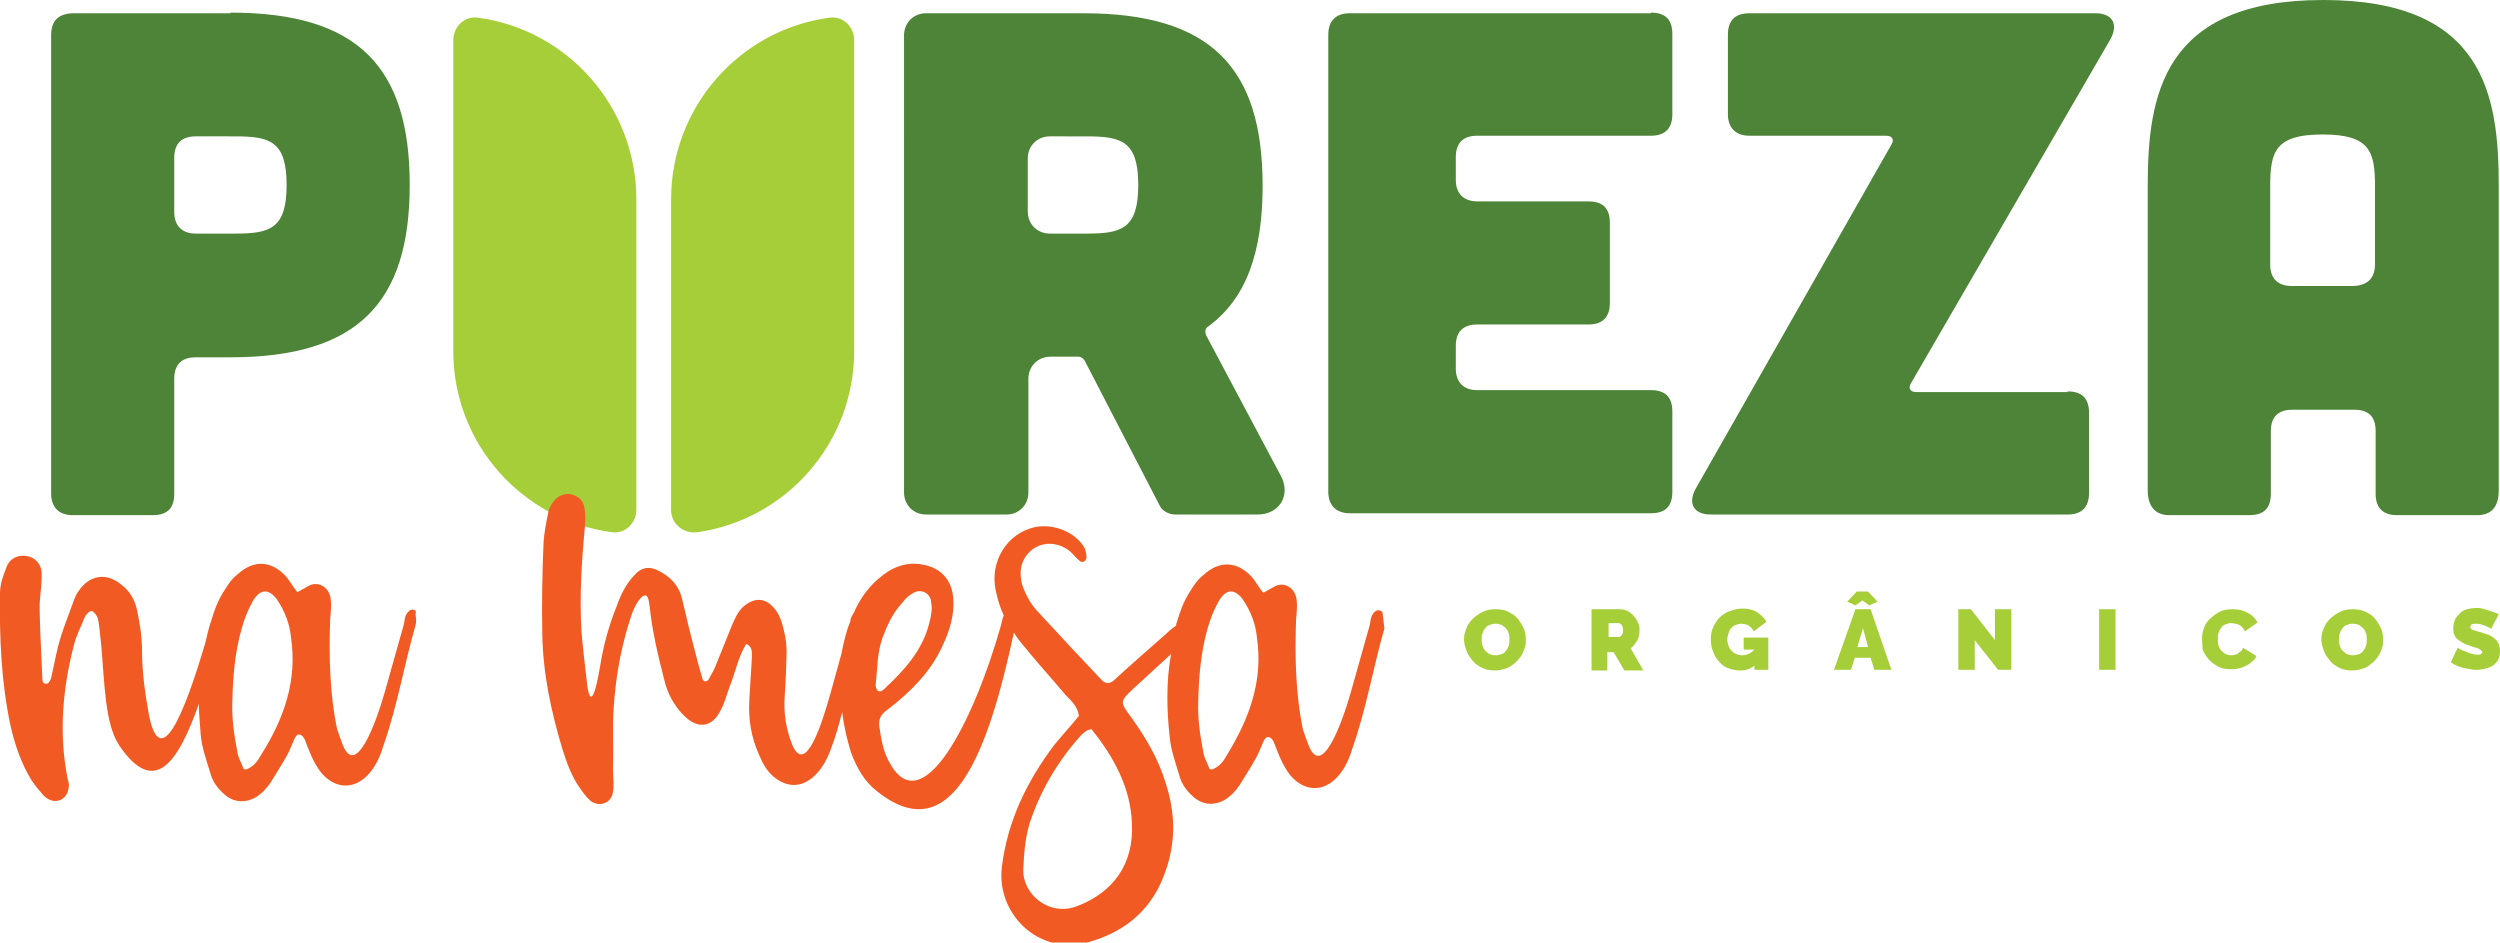
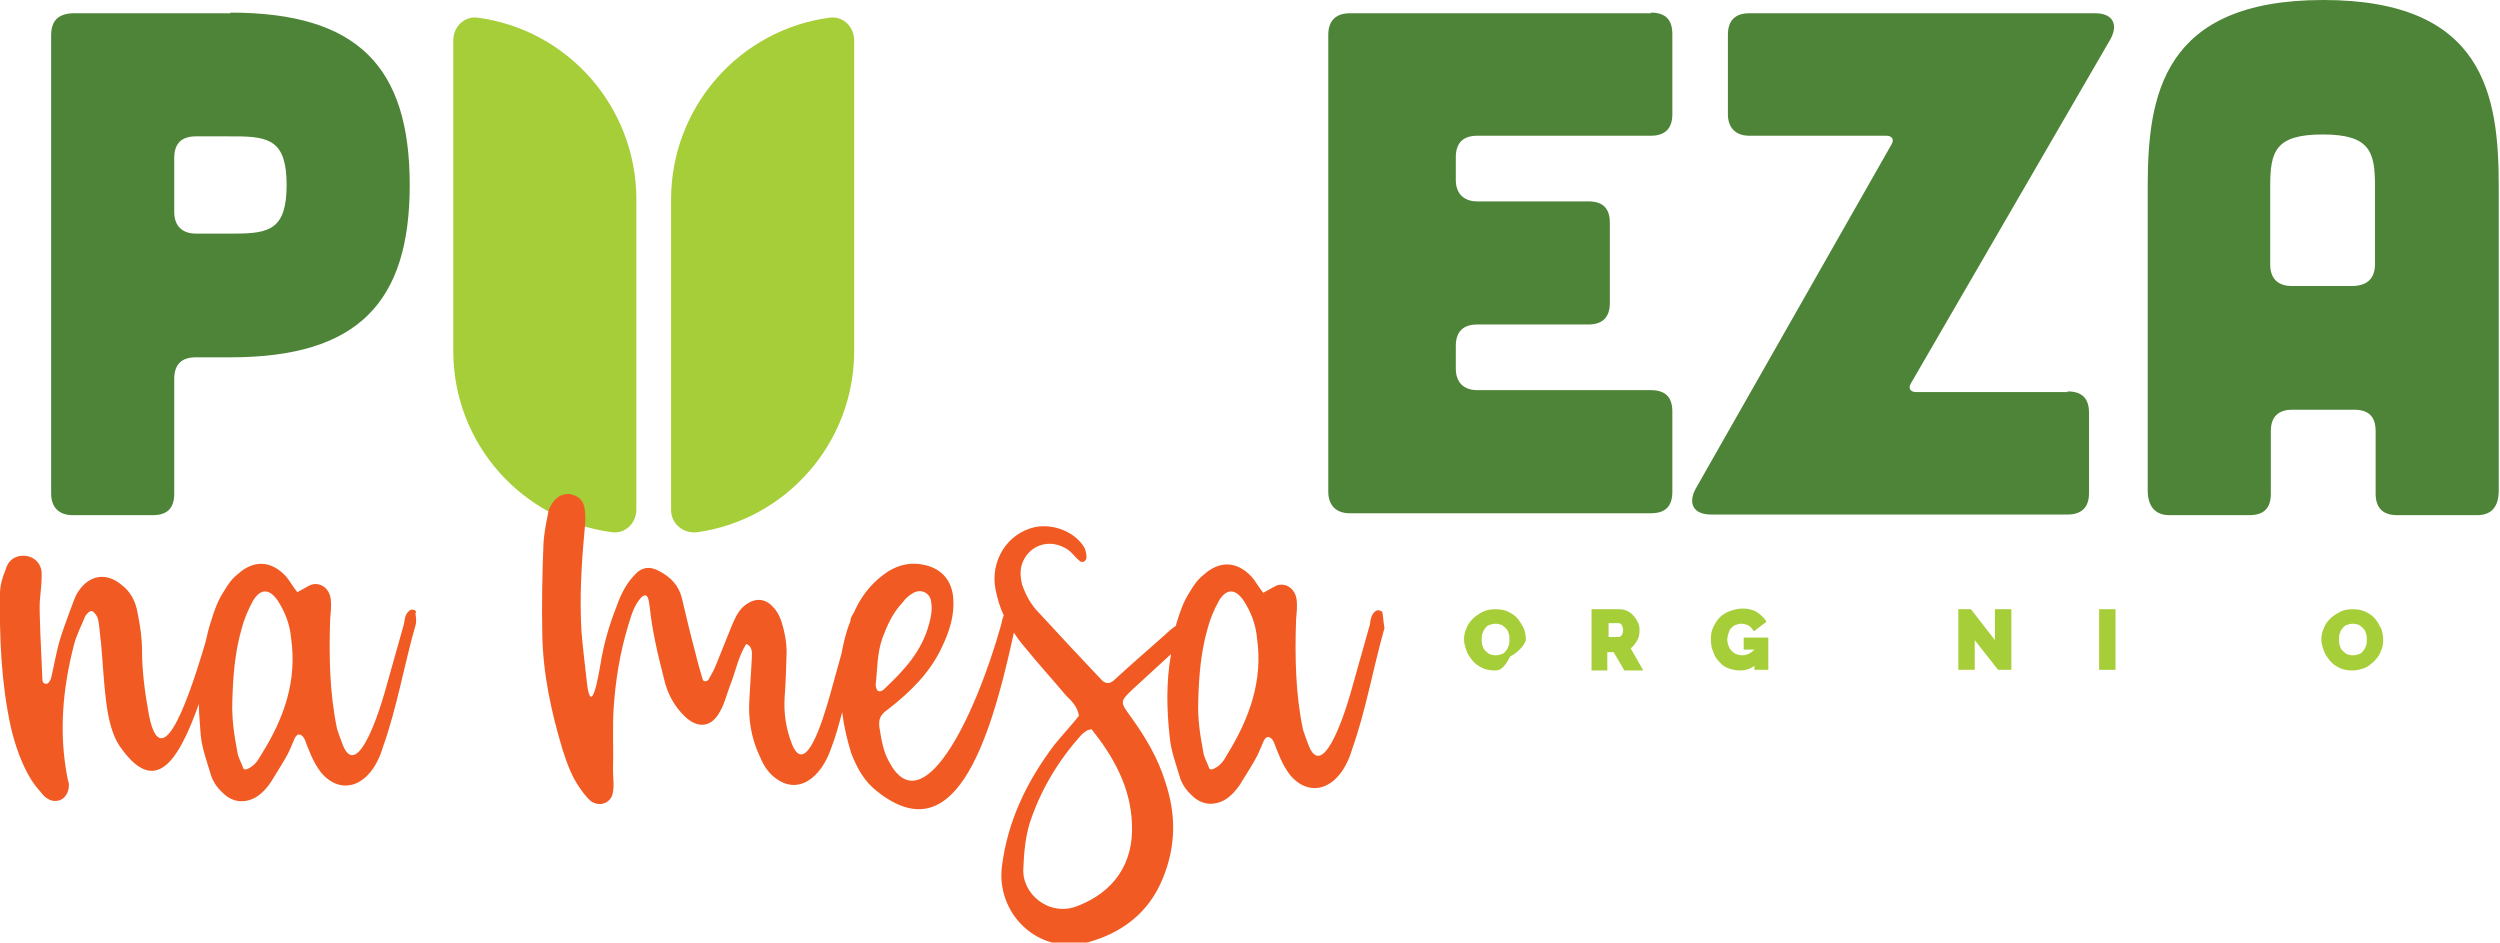
<svg xmlns="http://www.w3.org/2000/svg" version="1.1" id="Layer_1" x="0px" y="0px" viewBox="0 0 396 149.3" style="enable-background:new 0 0 396 149.3;" xml:space="preserve">
  <style type="text/css">
	.st0{fill:#4D8438;}
	.st1{fill:#A6CE39;}
	.st2{fill:#F15A22;}
</style>
  <g>
    <path class="st0" d="M36.5,2c20.2,0,28.4,8.6,28.4,27.3c0,18.6-8.2,27.3-28.4,27.3H31c-2.2,0-3.4,1.1-3.4,3.4v18.2   c0,2.3-1.1,3.4-3.4,3.4H11.5c-2.2,0-3.4-1.3-3.4-3.4V5.6c0-2.3,1.1-3.4,3.4-3.5H36.5z M37.2,37c5.5,0,8.2-0.7,8.2-7.7   c0-7-2.7-7.7-8.2-7.7H31c-2.2,0-3.4,1.1-3.4,3.4v8.6c0,2.2,1.3,3.4,3.4,3.4H37.2z" />
-     <path class="st0" d="M202.9,75.4c1.6,3-0.2,6.1-3.7,6.1h-13c-1.1,0-2.2-0.6-2.6-1.6l-11.8-22.8c-0.2-0.3-0.6-0.6-0.9-0.6h-4.5   c-2,0-3.5,1.5-3.5,3.5v18c0,2-1.5,3.5-3.5,3.5h-12.7c-2,0-3.5-1.5-3.5-3.5V5.6c0-2,1.5-3.5,3.5-3.5h24.9c20.2,0,28.4,8.6,28.4,27.3   c0,10.6-2.6,17.9-8.6,22.3c-0.5,0.3-0.6,0.9-0.3,1.5L202.9,75.4z M166.3,21.6c-2,0-3.5,1.5-3.5,3.5v8.4c0,2,1.5,3.5,3.5,3.5h5.8   c5.5,0,8.2-0.7,8.2-7.7c0-7-2.7-7.7-8.2-7.7H166.3z" />
    <path class="st0" d="M261.5,2c2.3,0,3.4,1.1,3.4,3.4v12.7c0,2.2-1.1,3.4-3.4,3.4H234c-2.2,0-3.4,1.1-3.4,3.4v3.6   c0,2.2,1.3,3.4,3.4,3.4h17.6c2.3,0,3.4,1.1,3.4,3.4v12.7c0,2.2-1.1,3.4-3.4,3.4H234c-2.2,0-3.4,1.1-3.4,3.4v3.6   c0,2.2,1.3,3.4,3.4,3.4h27.5c2.3,0,3.4,1.1,3.4,3.4v12.7c0,2.3-1.1,3.4-3.4,3.4h-47.7c-2.2,0-3.4-1.3-3.4-3.4V5.5   c0-2.3,1.3-3.4,3.4-3.4H261.5z" />
    <path class="st0" d="M327.5,62c2.3,0,3.4,1.1,3.4,3.4v12.7c0,2.2-1.1,3.4-3.4,3.4H271c-2.7,0-3.7-1.7-2.4-4.1l31-54.5   c0.5-0.8,0.1-1.4-0.8-1.4h-21.7c-2.2,0-3.4-1.3-3.4-3.4V5.5c0-2.3,1.2-3.4,3.4-3.4h54.8c2.7,0,3.7,1.7,2.4,4.1l-31.6,54.5   c-0.5,0.8-0.1,1.4,0.8,1.4H327.5z" />
    <path class="st0" d="M395.8,77.7c0,2.5-1.1,3.9-3.4,3.9h-12.7c-2.2,0-3.4-1.1-3.4-3.4v-9.9c0-2.3-1.1-3.4-3.4-3.4h-9.8   c-2.2,0-3.4,1.1-3.4,3.4v9.9c0,2.3-1.1,3.4-3.4,3.4h-12.7c-2.2,0-3.4-1.4-3.4-3.9V29.5c0-14.3,2.3-29.5,27.8-29.5   c25.6,0,27.8,15.2,27.8,29.5V77.7z M376.2,29.5c0-5.5-0.8-8.2-8.3-8.2c-7.5,0-8.3,2.7-8.3,8.2v12.4c0,2.2,1.2,3.4,3.4,3.4h9.8   c2.3-0.1,3.4-1.3,3.4-3.5V29.5z" />
    <g>
      <path class="st1" d="M75.7,2.8c-2.1-0.3-3.9,1.4-3.9,3.6v49.2c0,14.7,10.9,26.8,25.1,28.7c2.1,0.3,3.9-1.4,3.9-3.6V31.6    C100.8,16.9,89.9,4.7,75.7,2.8z" />
    </g>
    <g>
      <path class="st1" d="M131.4,2.8c2.1-0.3,3.9,1.4,3.9,3.6v49.2c0,14.6-10.8,26.7-24.8,28.7c-2.2,0.3-4.2-1.3-4.2-3.5V31.6    C106.3,16.9,117.2,4.7,131.4,2.8z" />
    </g>
    <g>
      <path class="st2" d="M65.5,96.6c-0.2-0.1-0.5,0-0.6,0.1c-0.7,0.5-0.8,1.3-0.9,2.1l-3.1,11c-1.3,4.5-4.5,13.5-6.6,8.2    c-0.3-0.8-0.6-1.6-0.9-2.5c-1.2-5.7-1.3-11.6-1.1-17.5c0.1-1,0.2-2.1,0.1-3c-0.2-2.1-2.1-3-3.5-2.2c-0.5,0.3-1.1,0.6-1.8,1    c-0.8-1-1.2-1.8-1.8-2.5c-2.3-2.5-5.1-2.7-7.7-0.3c-0.9,0.7-1.5,1.6-2.1,2.6c-1,1.5-1.6,3.2-2.1,4.9c-0.4,1.1-0.6,2.3-0.9,3.4    c-3.4,11.5-7.1,20.3-8.9,11.4c-0.6-3.3-1.1-6.8-1.1-10.2c0-2.1-0.3-4-0.7-6c-0.3-1.8-1.1-3.4-2.6-4.5c-2.4-2-5.1-1.5-6.8,1.1    c-0.3,0.4-0.5,0.9-0.7,1.4c-1,2.8-2.2,5.6-2.8,8.6l-0.8,3.7c-0.1,0.3-0.4,0.9-0.7,0.9c-0.7,0.1-0.7-0.6-0.7-1    C6.5,103,6.2,96.8,6.3,95.3c0.1-1.4,0.3-2.7,0.3-4.1c0.1-1.7-0.9-2.8-2.2-3.1c-1.5-0.3-3,0.3-3.5,2.1C0.4,91.4,0,92.7,0,94    c-0.1,7.1,0.2,14.2,1.7,21.1c0.7,3,1.7,5.9,3.3,8.5c0.6,0.9,1.2,1.6,1.9,2.4c0.8,0.8,1.7,1.1,2.7,0.7c0.9-0.4,1.4-1.5,1.3-2.6    c-0.1-0.3-0.1-0.5-0.2-0.8c-1.4-7.1-0.8-14.1,1-21.1c0.4-1.6,1.2-3.1,1.8-4.6c0.3-0.4,0.7-0.9,1.1-0.8c0.4,0.2,0.8,0.8,0.9,1.2    c0.3,1.2,0.3,2.5,0.5,3.8c0.6,6.7,0.6,12.8,2.9,16.3c5.6,8.2,9.3,2.7,12.6-6.6c0,1.7,0.2,3.3,0.3,5c0.2,2,0.9,3.9,1.5,5.9    c0.3,1.2,1,2.3,2,3.2c1.5,1.5,3.4,1.7,5.2,0.7c1-0.6,1.8-1.5,2.4-2.4c0.9-1.5,1.9-3,2.7-4.5c0.4-0.8,0.7-1.6,1.1-2.5    c0.2-0.3,0.4-0.7,0.9-0.5c0.3,0.1,0.5,0.4,0.7,0.8c0.3,0.8,0.6,1.6,1,2.5c0.4,0.9,0.9,1.8,1.5,2.6c3.2,3.9,8,2.4,9.9-4.1    c2.2-6.2,3.3-12.8,5.1-19.1c0.2-0.6,0.1-1.3,0-1.9C66,96.9,65.8,96.6,65.5,96.6z M41.4,119.5c-0.5,0.9-1,1.7-2,2.2    c-0.3,0.2-0.8,0.3-0.9-0.1c-0.3-0.9-0.8-1.6-0.9-2.5c-0.5-2.6-0.9-5.2-0.8-8c0.1-3.9,0.4-7.8,1.5-11.6c0.4-1.5,1-2.9,1.7-4.2    c1.2-2.1,2.6-2.1,3.9-0.3c1.2,1.8,2,3.8,2.2,6C47.1,107.8,45,113.8,41.4,119.5z" />
      <path class="st2" d="M219,97.1c0-0.2-0.3-0.4-0.5-0.4c-0.2-0.1-0.5,0-0.6,0.1c-0.7,0.5-0.8,1.3-0.9,2.1l-3.1,11    c-1.3,4.5-4.5,13.5-6.6,8.2c-0.3-0.8-0.6-1.6-0.9-2.5c-1.2-5.7-1.3-11.6-1.1-17.5c0.1-1,0.2-2.1,0.1-3c-0.2-2.1-2.1-3-3.5-2.2    c-0.5,0.3-1.1,0.6-1.8,1c-0.8-1-1.2-1.8-1.8-2.5c-2.3-2.5-5.1-2.7-7.7-0.3c-0.9,0.7-1.5,1.6-2.1,2.6c-1,1.5-1.6,3.2-2.1,4.9    c-0.1,0.2-0.1,0.3-0.1,0.5c-0.6,0.4-1.2,0.9-1.7,1.4c-2.7,2.4-5.5,4.8-8.2,7.3c-0.7,0.6-1.4,0.5-2-0.2c-3.3-3.5-6.6-7-9.8-10.5    c-1.3-1.3-2.1-2.8-2.7-4.5c-0.3-1.3-0.4-2.5,0.2-3.8c1.3-2.7,4.5-3.5,7.1-1.7c0.7,0.5,1.2,1.3,1.9,1.8c0.2,0.2,0.5,0.1,0.7,0    c0.2-0.2,0.3-0.4,0.3-0.6c0-0.5-0.1-1-0.3-1.5c-1.5-2.6-5-3.9-7.9-3.3c-4.4,1-7.1,5.4-6.2,9.9c0.3,1.5,0.7,2.8,1.3,4.1    c-0.2,0.4-0.3,0.9-0.4,1.4c-4.3,15.3-12.6,31.7-17.8,21.7c-0.9-1.6-1.2-3.5-1.5-5.4c-0.2-1.4,0.3-2.1,1.3-2.8    c3.5-2.7,6.7-5.8,8.6-9.9c1.2-2.5,2-5,1.8-7.7c-0.2-2.8-1.8-4.7-4.5-5.3c-2.1-0.5-4-0.1-5.8,1c-2.3,1.5-4,3.5-5.2,6    c-0.1,0.3-0.2,0.5-0.4,0.8c-0.2,0.3-0.4,0.7-0.4,1.1c-0.7,1.7-1.1,3.5-1.4,5.1l-1.8,6.5c-1.3,4.6-3.9,12.9-6,8    c-1-2.5-1.4-5.1-1.2-7.8c0.2-2.3,0.2-4.6,0.3-6.8c0-1.7-0.3-3.3-0.8-4.9c-0.3-0.9-0.7-1.7-1.3-2.3c-1.3-1.5-2.9-1.5-4.4-0.4    c-1.1,0.8-1.6,2-2.1,3.1c-0.9,2.2-1.8,4.5-2.7,6.7c-0.3,0.7-0.7,1.4-1.1,2.1c-0.3,0.3-0.8,0.3-0.9-0.1c-0.4-1.4-0.8-2.7-1.1-4    c-0.8-3-1.5-5.9-2.2-8.9c-0.5-2-1.8-3.3-3.5-4.2c-1.6-0.9-2.9-0.7-4.1,0.7c-1.4,1.5-2.2,3.3-2.9,5.3c-1.1,2.8-1.9,5.7-2.4,8.8    c-0.8,4.8-1.7,7.4-2.2,2.2c-0.3-2.6-0.6-5.1-0.8-7.6c-0.3-5.3,0-10.6,0.5-15.9c0.1-1.1,0.2-2.3,0-3.4c-0.1-1.1-0.8-1.9-1.8-2.2    c-1-0.4-2.3,0-3,0.9c-0.5,0.6-0.9,1.3-1,2.1c-0.3,1.5-0.6,3-0.7,4.5c-0.2,4.8-0.3,9.7-0.2,14.5c0.1,6.3,1.4,12.3,3.2,18.3    c0.7,2.2,1.5,4.4,2.8,6.2c0.5,0.7,1,1.4,1.7,2c1.4,1,3.3,0.3,3.5-1.5c0.2-1.1,0-2.2,0-3.4c0.1-3.3-0.1-6.6,0.1-9.8    c0.3-4.5,1-8.8,2.3-13.1c0.5-1.6,0.9-3.2,2.1-4.5c0.2-0.2,0.5-0.3,0.7-0.3c0.2,0.1,0.3,0.3,0.4,0.6c0.1,0.3,0.1,0.7,0.2,1.1    c0.4,3.9,1.3,7.7,2.3,11.6c0.5,2.2,1.6,4.3,3.3,5.9c2.1,2,4.3,1.7,5.6-0.9c0.7-1.2,1-2.6,1.5-3.9c0.9-2.2,1.3-4.6,2.6-6.7    c1,0.4,0.9,1.3,0.9,2c-0.1,2.3-0.3,4.6-0.4,6.8c-0.2,3.1,0.3,6.1,1.6,8.9c0.5,1.2,1.1,2.3,2.1,3.2c3.9,3.4,7.7,0.3,9.3-4.5    c0.7-1.8,1.2-3.7,1.7-5.6c0.3,2.4,0.8,4.4,1.4,6.4c0.9,2.4,2.1,4.6,4.2,6.2c11.9,9.4,17.6-6.6,21.6-25.2c0.5,0.8,1.1,1.6,1.8,2.4    c2.1,2.6,4.4,5.1,6.4,7.5c0.9,0.9,1.9,1.8,2.1,3.3c-1.2,1.5-2.6,3-3.9,4.6c-4.3,5.7-7.4,12-8.3,19.3c-0.9,7.3,5.6,14,13.5,12    c5.5-1.5,9.8-4.7,12-10.2c2.1-5.1,2.1-10.1,0.4-15.2c-1.2-3.9-3.2-7.2-5.5-10.4c-1.7-2.3-1.7-2.4,0.3-4.3l6.1-5.6    c-0.8,4.4-0.7,8.9-0.2,13.3c0.2,2,0.9,3.9,1.5,5.9c0.3,1.2,1,2.3,2,3.2c1.5,1.5,3.4,1.7,5.2,0.7c1-0.6,1.8-1.5,2.4-2.4    c0.9-1.5,1.9-3,2.7-4.5c0.4-0.8,0.7-1.6,1.1-2.5c0.2-0.3,0.4-0.7,0.9-0.5c0.3,0.1,0.5,0.4,0.7,0.8c0.3,0.8,0.6,1.6,1,2.5    c0.4,0.9,0.9,1.8,1.5,2.6c3.2,3.9,8,2.4,9.9-4.1c2.2-6.2,3.3-12.8,5.1-19.1C219.1,98.3,219.1,97.7,219,97.1z M139.8,101    c0.8-2.1,1.6-3.9,3.2-5.6c0.4-0.6,1-1.1,1.7-1.5c1.3-0.7,2.7,0.1,2.8,1.5c0.2,1.1,0,2.2-0.3,3.3c-1.1,4.4-4,7.5-7.2,10.5    c-0.3,0.3-0.7,0.4-1,0.2c-0.2-0.3-0.3-0.7-0.3-0.9C139,106,138.9,103.5,139.8,101z M179.3,130.5c0.3,6.3-2.9,10.8-8.6,13    c-4.5,1.8-8.9-1.9-8.6-6c0.1-2.4,0.3-4.8,1-7.1c1.7-5.2,4.5-9.9,8.2-14c0.3-0.3,0.6-0.5,0.9-0.7c0.2-0.1,0.3-0.1,0.7-0.2    C176.4,119.9,179.1,124.7,179.3,130.5z M194.4,119.5c-0.5,0.9-1,1.7-2,2.2c-0.3,0.2-0.8,0.3-0.9-0.1c-0.3-0.9-0.8-1.6-0.9-2.5    c-0.5-2.6-0.9-5.2-0.8-8c0.1-3.9,0.4-7.8,1.5-11.6c0.4-1.5,1-2.9,1.7-4.2c1.2-2.1,2.6-2.1,3.9-0.3c1.2,1.8,2,3.8,2.2,6    C200.1,107.8,197.9,113.8,194.4,119.5z" />
    </g>
    <g>
-       <path class="st1" d="M236.8,106.2c-0.7,0-1.4-0.1-2-0.4s-1.1-0.6-1.5-1.1c-0.4-0.5-0.8-1-1-1.6c-0.2-0.6-0.4-1.2-0.4-1.8    c0-0.6,0.1-1.2,0.4-1.8c0.2-0.6,0.6-1.1,1-1.5c0.4-0.4,1-0.8,1.6-1.1c0.6-0.3,1.3-0.4,2-0.4c0.7,0,1.4,0.1,2,0.4s1.1,0.6,1.5,1.1    c0.4,0.5,0.7,1,1,1.6c0.2,0.6,0.3,1.2,0.3,1.8c0,0.6-0.1,1.2-0.4,1.8c-0.2,0.6-0.6,1.1-1,1.5c-0.4,0.4-0.9,0.8-1.5,1.1    C238.2,106,237.5,106.2,236.8,106.2z M234.7,101.3c0,0.3,0,0.6,0.1,0.9c0.1,0.3,0.2,0.6,0.4,0.8c0.2,0.2,0.4,0.4,0.7,0.6    c0.3,0.1,0.6,0.2,1,0.2c0.4,0,0.7-0.1,1-0.2c0.3-0.1,0.5-0.3,0.7-0.6c0.2-0.2,0.3-0.5,0.4-0.8c0.1-0.3,0.1-0.6,0.1-0.9    c0-0.3,0-0.6-0.1-0.9s-0.2-0.6-0.4-0.8c-0.2-0.2-0.4-0.4-0.7-0.6c-0.3-0.1-0.6-0.2-1-0.2c-0.4,0-0.7,0.1-1,0.2    c-0.3,0.1-0.5,0.3-0.7,0.6c-0.2,0.2-0.3,0.5-0.4,0.8C234.7,100.7,234.7,101,234.7,101.3z" />
+       <path class="st1" d="M236.8,106.2c-0.7,0-1.4-0.1-2-0.4s-1.1-0.6-1.5-1.1c-0.4-0.5-0.8-1-1-1.6c-0.2-0.6-0.4-1.2-0.4-1.8    c0-0.6,0.1-1.2,0.4-1.8c0.2-0.6,0.6-1.1,1-1.5c0.4-0.4,1-0.8,1.6-1.1c0.6-0.3,1.3-0.4,2-0.4c0.7,0,1.4,0.1,2,0.4s1.1,0.6,1.5,1.1    c0.4,0.5,0.7,1,1,1.6c0.2,0.6,0.3,1.2,0.3,1.8c-0.2,0.6-0.6,1.1-1,1.5c-0.4,0.4-0.9,0.8-1.5,1.1    C238.2,106,237.5,106.2,236.8,106.2z M234.7,101.3c0,0.3,0,0.6,0.1,0.9c0.1,0.3,0.2,0.6,0.4,0.8c0.2,0.2,0.4,0.4,0.7,0.6    c0.3,0.1,0.6,0.2,1,0.2c0.4,0,0.7-0.1,1-0.2c0.3-0.1,0.5-0.3,0.7-0.6c0.2-0.2,0.3-0.5,0.4-0.8c0.1-0.3,0.1-0.6,0.1-0.9    c0-0.3,0-0.6-0.1-0.9s-0.2-0.6-0.4-0.8c-0.2-0.2-0.4-0.4-0.7-0.6c-0.3-0.1-0.6-0.2-1-0.2c-0.4,0-0.7,0.1-1,0.2    c-0.3,0.1-0.5,0.3-0.7,0.6c-0.2,0.2-0.3,0.5-0.4,0.8C234.7,100.7,234.7,101,234.7,101.3z" />
      <path class="st1" d="M252.1,106.1v-9.6h4.4c0.5,0,0.9,0.1,1.3,0.3c0.4,0.2,0.7,0.4,1,0.8c0.3,0.3,0.5,0.7,0.7,1.1    c0.2,0.4,0.2,0.8,0.2,1.2c0,0.6-0.1,1.1-0.4,1.6s-0.6,0.9-1,1.2l2,3.5h-3l-1.7-2.9h-1v2.9H252.1z M254.7,100.9h1.7    c0.2,0,0.3-0.1,0.5-0.3c0.1-0.2,0.2-0.4,0.2-0.8c0-0.3-0.1-0.6-0.2-0.8c-0.2-0.2-0.3-0.3-0.5-0.3h-1.6V100.9z" />
      <path class="st1" d="M278.1,105.3c-0.7,0.6-1.5,0.9-2.4,0.9c-0.6,0-1.2-0.1-1.8-0.3c-0.6-0.2-1.1-0.5-1.5-1    c-0.4-0.4-0.8-0.9-1-1.6c-0.3-0.6-0.4-1.3-0.4-2.1c0-0.7,0.1-1.3,0.4-1.9c0.3-0.6,0.6-1.1,1-1.5c0.4-0.4,1-0.8,1.6-1    c0.6-0.2,1.2-0.4,1.9-0.4c0.4,0,0.8,0,1.2,0.1c0.4,0.1,0.8,0.2,1.1,0.4c0.3,0.2,0.6,0.4,0.9,0.7s0.5,0.5,0.7,0.9l-2,1.5    c-0.2-0.4-0.5-0.7-0.8-0.9c-0.4-0.2-0.8-0.3-1.2-0.3c-0.3,0-0.6,0.1-0.9,0.2c-0.3,0.1-0.5,0.3-0.7,0.5c-0.2,0.2-0.3,0.5-0.4,0.8    c-0.1,0.3-0.2,0.7-0.2,1c0,0.4,0.1,0.7,0.2,1c0.1,0.3,0.3,0.6,0.5,0.8c0.2,0.2,0.4,0.4,0.7,0.5s0.6,0.2,0.9,0.2    c0.8,0,1.4-0.3,2-0.9h-1.7V101h3.9v5.1h-2.2V105.3z" />
-       <path class="st1" d="M293.9,96.5h2.4l3.3,9.6h-2.7l-0.6-1.9h-2.5l-0.6,1.9h-2.7L293.9,96.5z M292.6,95.3l1.5-1.6h1.8l1.5,1.6    l-1.3,0.6l-1.1-0.8l-1.1,0.8L292.6,95.3z M295.9,102.5l-0.8-3l-0.9,3H295.9z" />
      <path class="st1" d="M312.8,101.4v4.7h-2.6v-9.6h2l3.8,4.9v-4.9h2.6v9.6h-2.1L312.8,101.4z" />
      <path class="st1" d="M332.5,106.1v-9.6h2.6v9.6H332.5z" />
-       <path class="st1" d="M348.8,101.2c0-0.6,0.1-1.2,0.3-1.7c0.2-0.6,0.5-1.1,1-1.5c0.4-0.4,0.9-0.8,1.5-1.1c0.6-0.3,1.3-0.4,2.1-0.4    c0.9,0,1.7,0.2,2.4,0.6c0.7,0.4,1.2,0.9,1.5,1.5l-2,1.4c-0.1-0.2-0.2-0.4-0.4-0.6c-0.1-0.2-0.3-0.3-0.5-0.4    c-0.2-0.1-0.4-0.2-0.6-0.2c-0.2,0-0.4-0.1-0.6-0.1c-0.4,0-0.7,0.1-1,0.2c-0.3,0.1-0.5,0.3-0.7,0.6c-0.2,0.2-0.3,0.5-0.4,0.8    c-0.1,0.3-0.1,0.6-0.1,0.9c0,0.3,0,0.7,0.1,1c0.1,0.3,0.2,0.6,0.4,0.8c0.2,0.2,0.4,0.4,0.7,0.6c0.3,0.1,0.6,0.2,0.9,0.2    c0.2,0,0.4,0,0.6-0.1c0.2,0,0.4-0.1,0.5-0.2s0.3-0.2,0.5-0.4c0.1-0.1,0.3-0.3,0.3-0.5l2.1,1.3c-0.1,0.4-0.4,0.7-0.7,0.9    c-0.3,0.3-0.6,0.5-1,0.7c-0.4,0.2-0.8,0.3-1.2,0.4c-0.4,0.1-0.8,0.1-1.2,0.1c-0.7,0-1.4-0.1-1.9-0.4c-0.6-0.3-1.1-0.7-1.5-1.1    c-0.4-0.5-0.8-1-1-1.6C348.9,102.4,348.8,101.8,348.8,101.2z" />
      <path class="st1" d="M372.6,106.2c-0.7,0-1.4-0.1-2-0.4s-1.1-0.6-1.5-1.1c-0.4-0.5-0.8-1-1-1.6s-0.4-1.2-0.4-1.8    c0-0.6,0.1-1.2,0.4-1.8c0.2-0.6,0.6-1.1,1-1.5c0.4-0.4,1-0.8,1.6-1.1c0.6-0.3,1.3-0.4,2-0.4c0.7,0,1.4,0.1,2,0.4s1.1,0.6,1.5,1.1    c0.4,0.5,0.7,1,1,1.6c0.2,0.6,0.3,1.2,0.3,1.8c0,0.6-0.1,1.2-0.4,1.8c-0.2,0.6-0.6,1.1-1,1.5c-0.4,0.4-0.9,0.8-1.5,1.1    C374,106,373.4,106.2,372.6,106.2z M370.5,101.3c0,0.3,0,0.6,0.1,0.9c0.1,0.3,0.2,0.6,0.4,0.8c0.2,0.2,0.4,0.4,0.7,0.6    c0.3,0.1,0.6,0.2,1,0.2c0.4,0,0.7-0.1,1-0.2c0.3-0.1,0.5-0.3,0.7-0.6c0.2-0.2,0.3-0.5,0.4-0.8c0.1-0.3,0.1-0.6,0.1-0.9    c0-0.3,0-0.6-0.1-0.9c-0.1-0.3-0.2-0.6-0.4-0.8c-0.2-0.2-0.4-0.4-0.7-0.6c-0.3-0.1-0.6-0.2-1-0.2c-0.4,0-0.7,0.1-1,0.2    c-0.3,0.1-0.5,0.3-0.7,0.6c-0.2,0.2-0.3,0.5-0.4,0.8C370.5,100.7,370.5,101,370.5,101.3z" />
-       <path class="st1" d="M394.6,99.6c-0.3-0.2-0.5-0.3-0.8-0.4c-0.2-0.1-0.5-0.2-0.8-0.3c-0.3-0.1-0.6-0.1-0.9-0.1    c-0.2,0-0.4,0-0.6,0.1c-0.1,0.1-0.2,0.2-0.2,0.4c0,0.1,0,0.2,0.1,0.3c0.1,0.1,0.2,0.2,0.4,0.2c0.2,0.1,0.3,0.1,0.6,0.2    c0.2,0.1,0.5,0.1,0.7,0.2c0.4,0.1,0.8,0.3,1.2,0.4c0.4,0.2,0.7,0.4,0.9,0.6c0.3,0.2,0.4,0.5,0.6,0.8c0.1,0.3,0.2,0.7,0.2,1.1    c0,0.6-0.1,1.1-0.3,1.4c-0.2,0.4-0.5,0.7-0.8,0.9c-0.3,0.2-0.7,0.4-1.2,0.5c-0.4,0.1-0.9,0.2-1.3,0.2c-0.4,0-0.7,0-1.1-0.1    c-0.4-0.1-0.7-0.1-1.1-0.2c-0.4-0.1-0.7-0.2-1.1-0.4c-0.3-0.1-0.6-0.3-0.9-0.5l1.1-2.3c0.3,0.2,0.6,0.4,1,0.5    c0.3,0.1,0.6,0.3,1,0.4c0.4,0.1,0.7,0.2,1.1,0.2c0.3,0,0.5,0,0.6-0.1c0.1-0.1,0.2-0.2,0.2-0.3c0-0.1-0.1-0.2-0.2-0.3    c-0.1-0.1-0.3-0.2-0.5-0.3c-0.2-0.1-0.4-0.1-0.7-0.2c-0.3-0.1-0.5-0.2-0.8-0.3c-0.4-0.1-0.8-0.3-1.1-0.5c-0.3-0.2-0.6-0.4-0.8-0.6    c-0.2-0.2-0.3-0.5-0.4-0.7c-0.1-0.3-0.1-0.6-0.1-0.9c0-0.5,0.1-1,0.3-1.4c0.2-0.4,0.5-0.7,0.8-1c0.3-0.3,0.7-0.5,1.1-0.6    c0.4-0.1,0.9-0.2,1.4-0.2c0.4,0,0.7,0,1,0.1c0.3,0.1,0.7,0.2,1,0.3c0.3,0.1,0.6,0.2,0.9,0.3c0.3,0.1,0.5,0.2,0.7,0.3L394.6,99.6z" />
    </g>
  </g>
</svg>